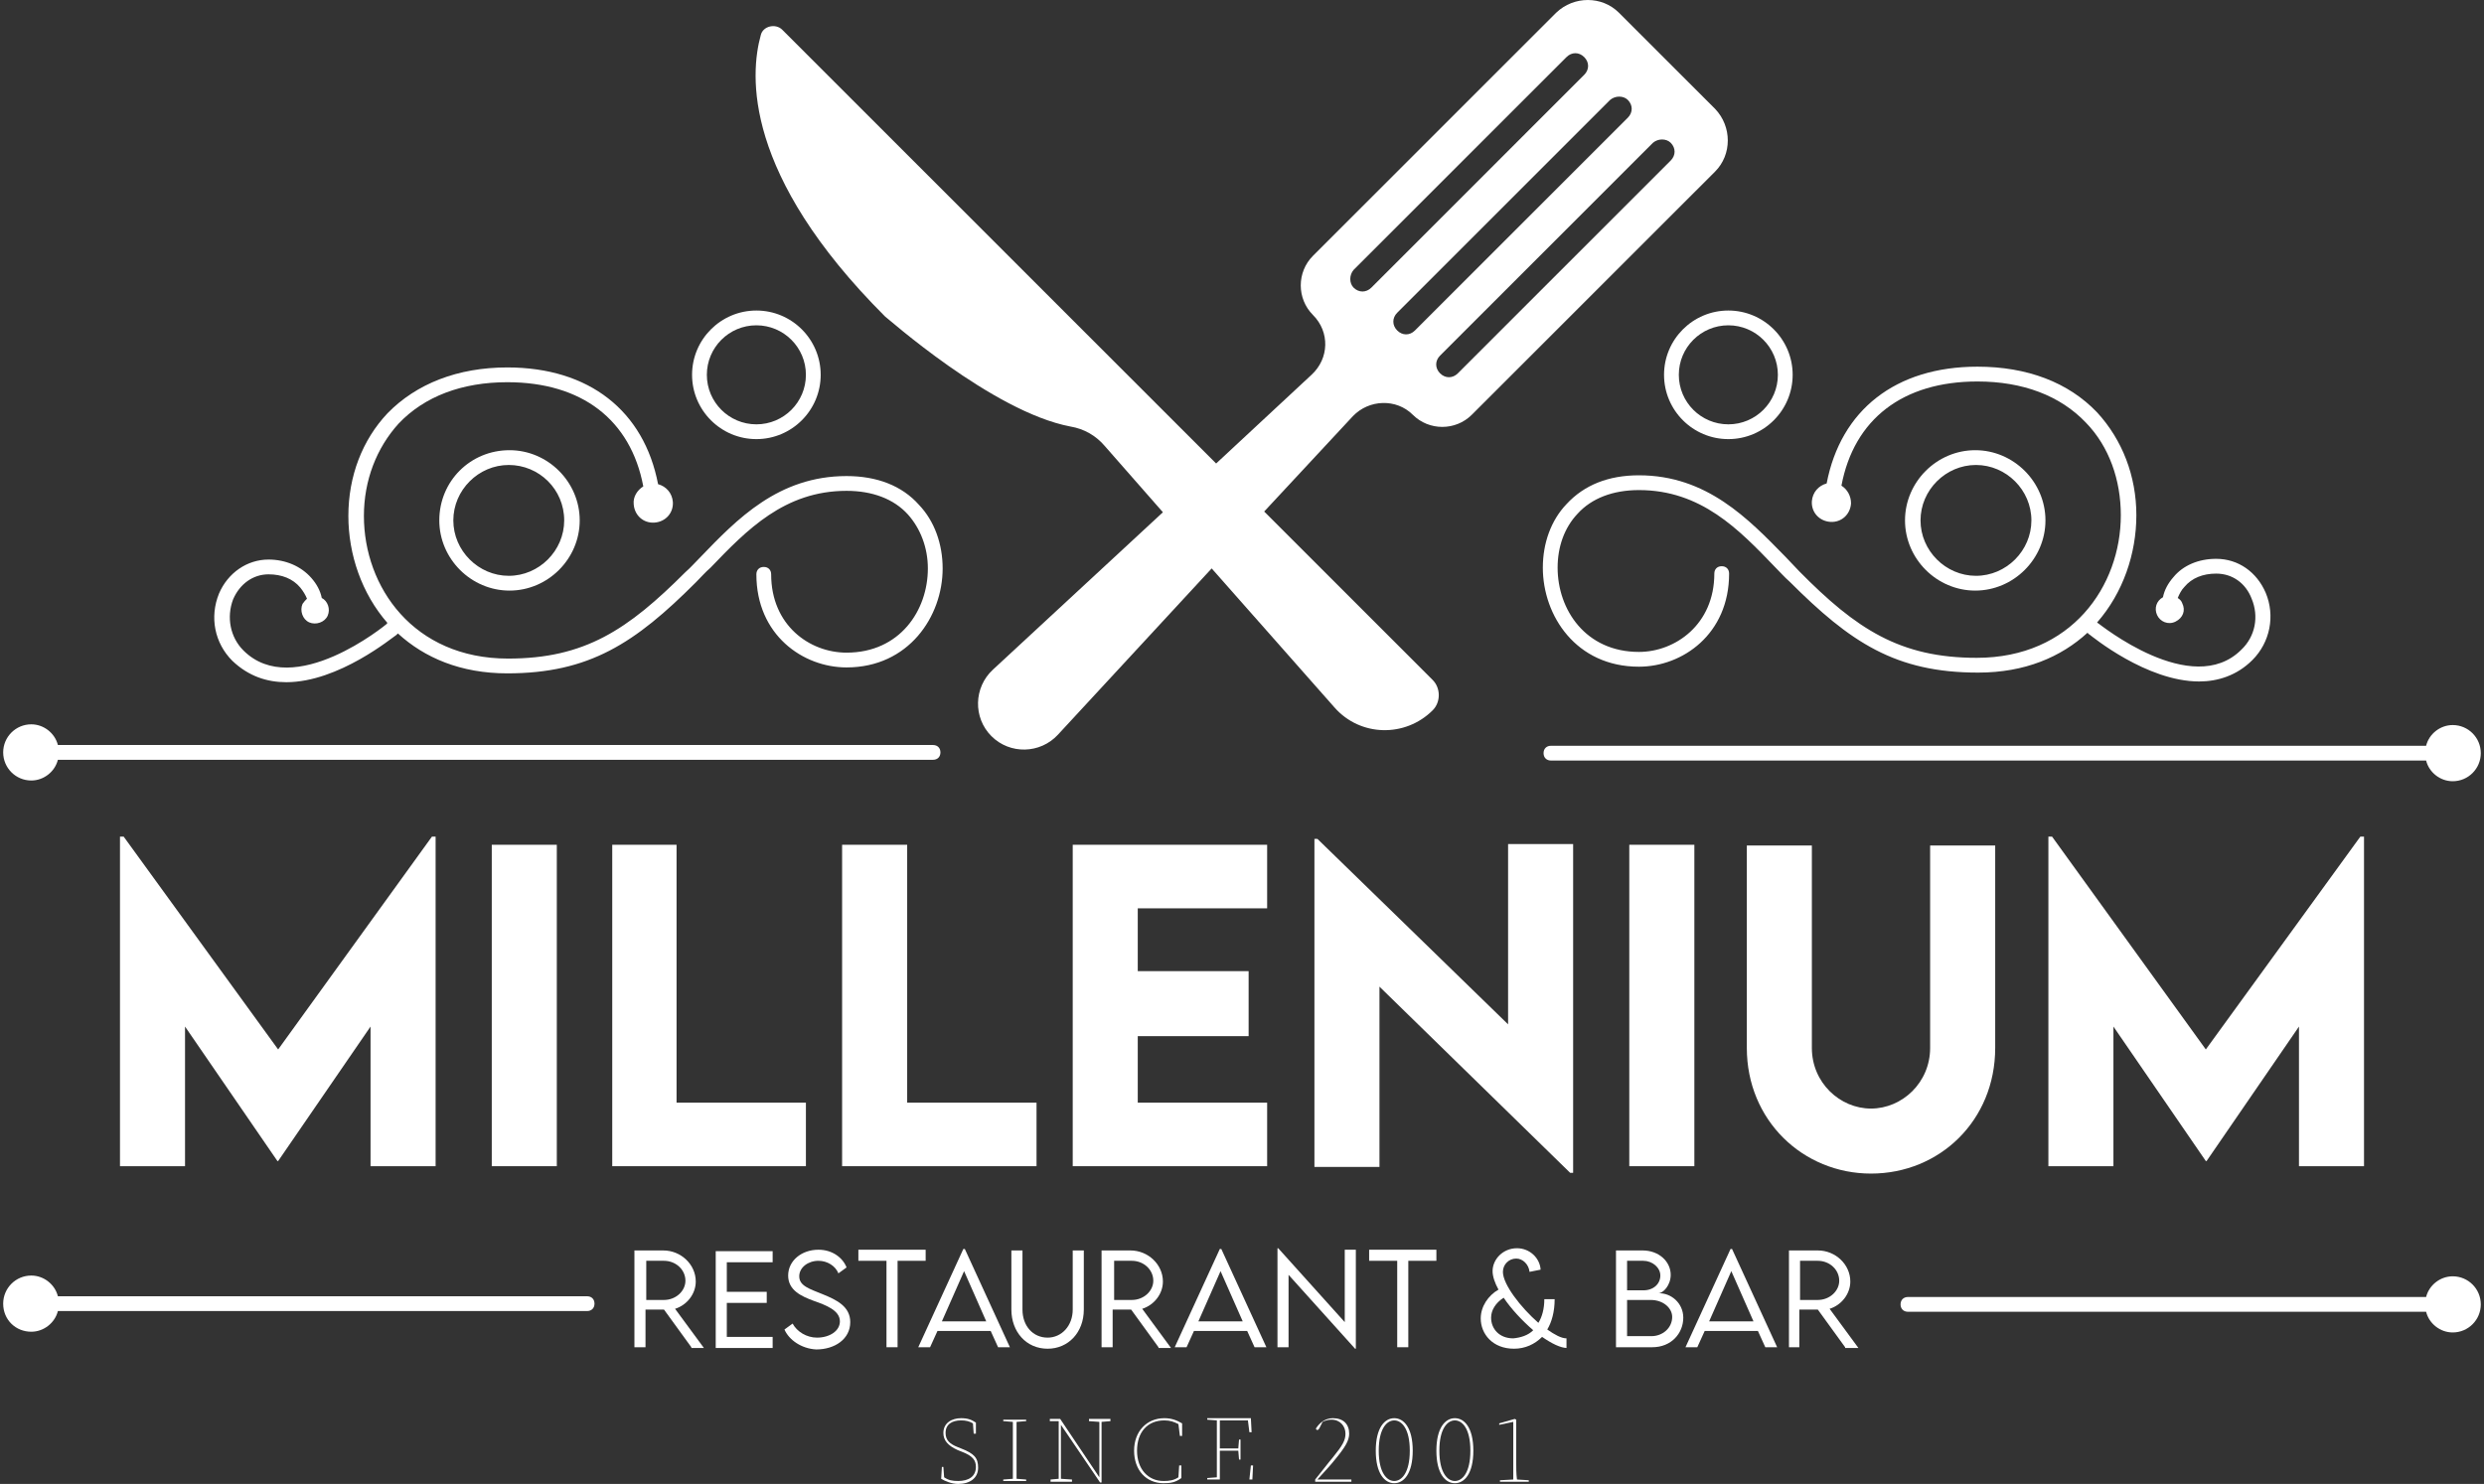
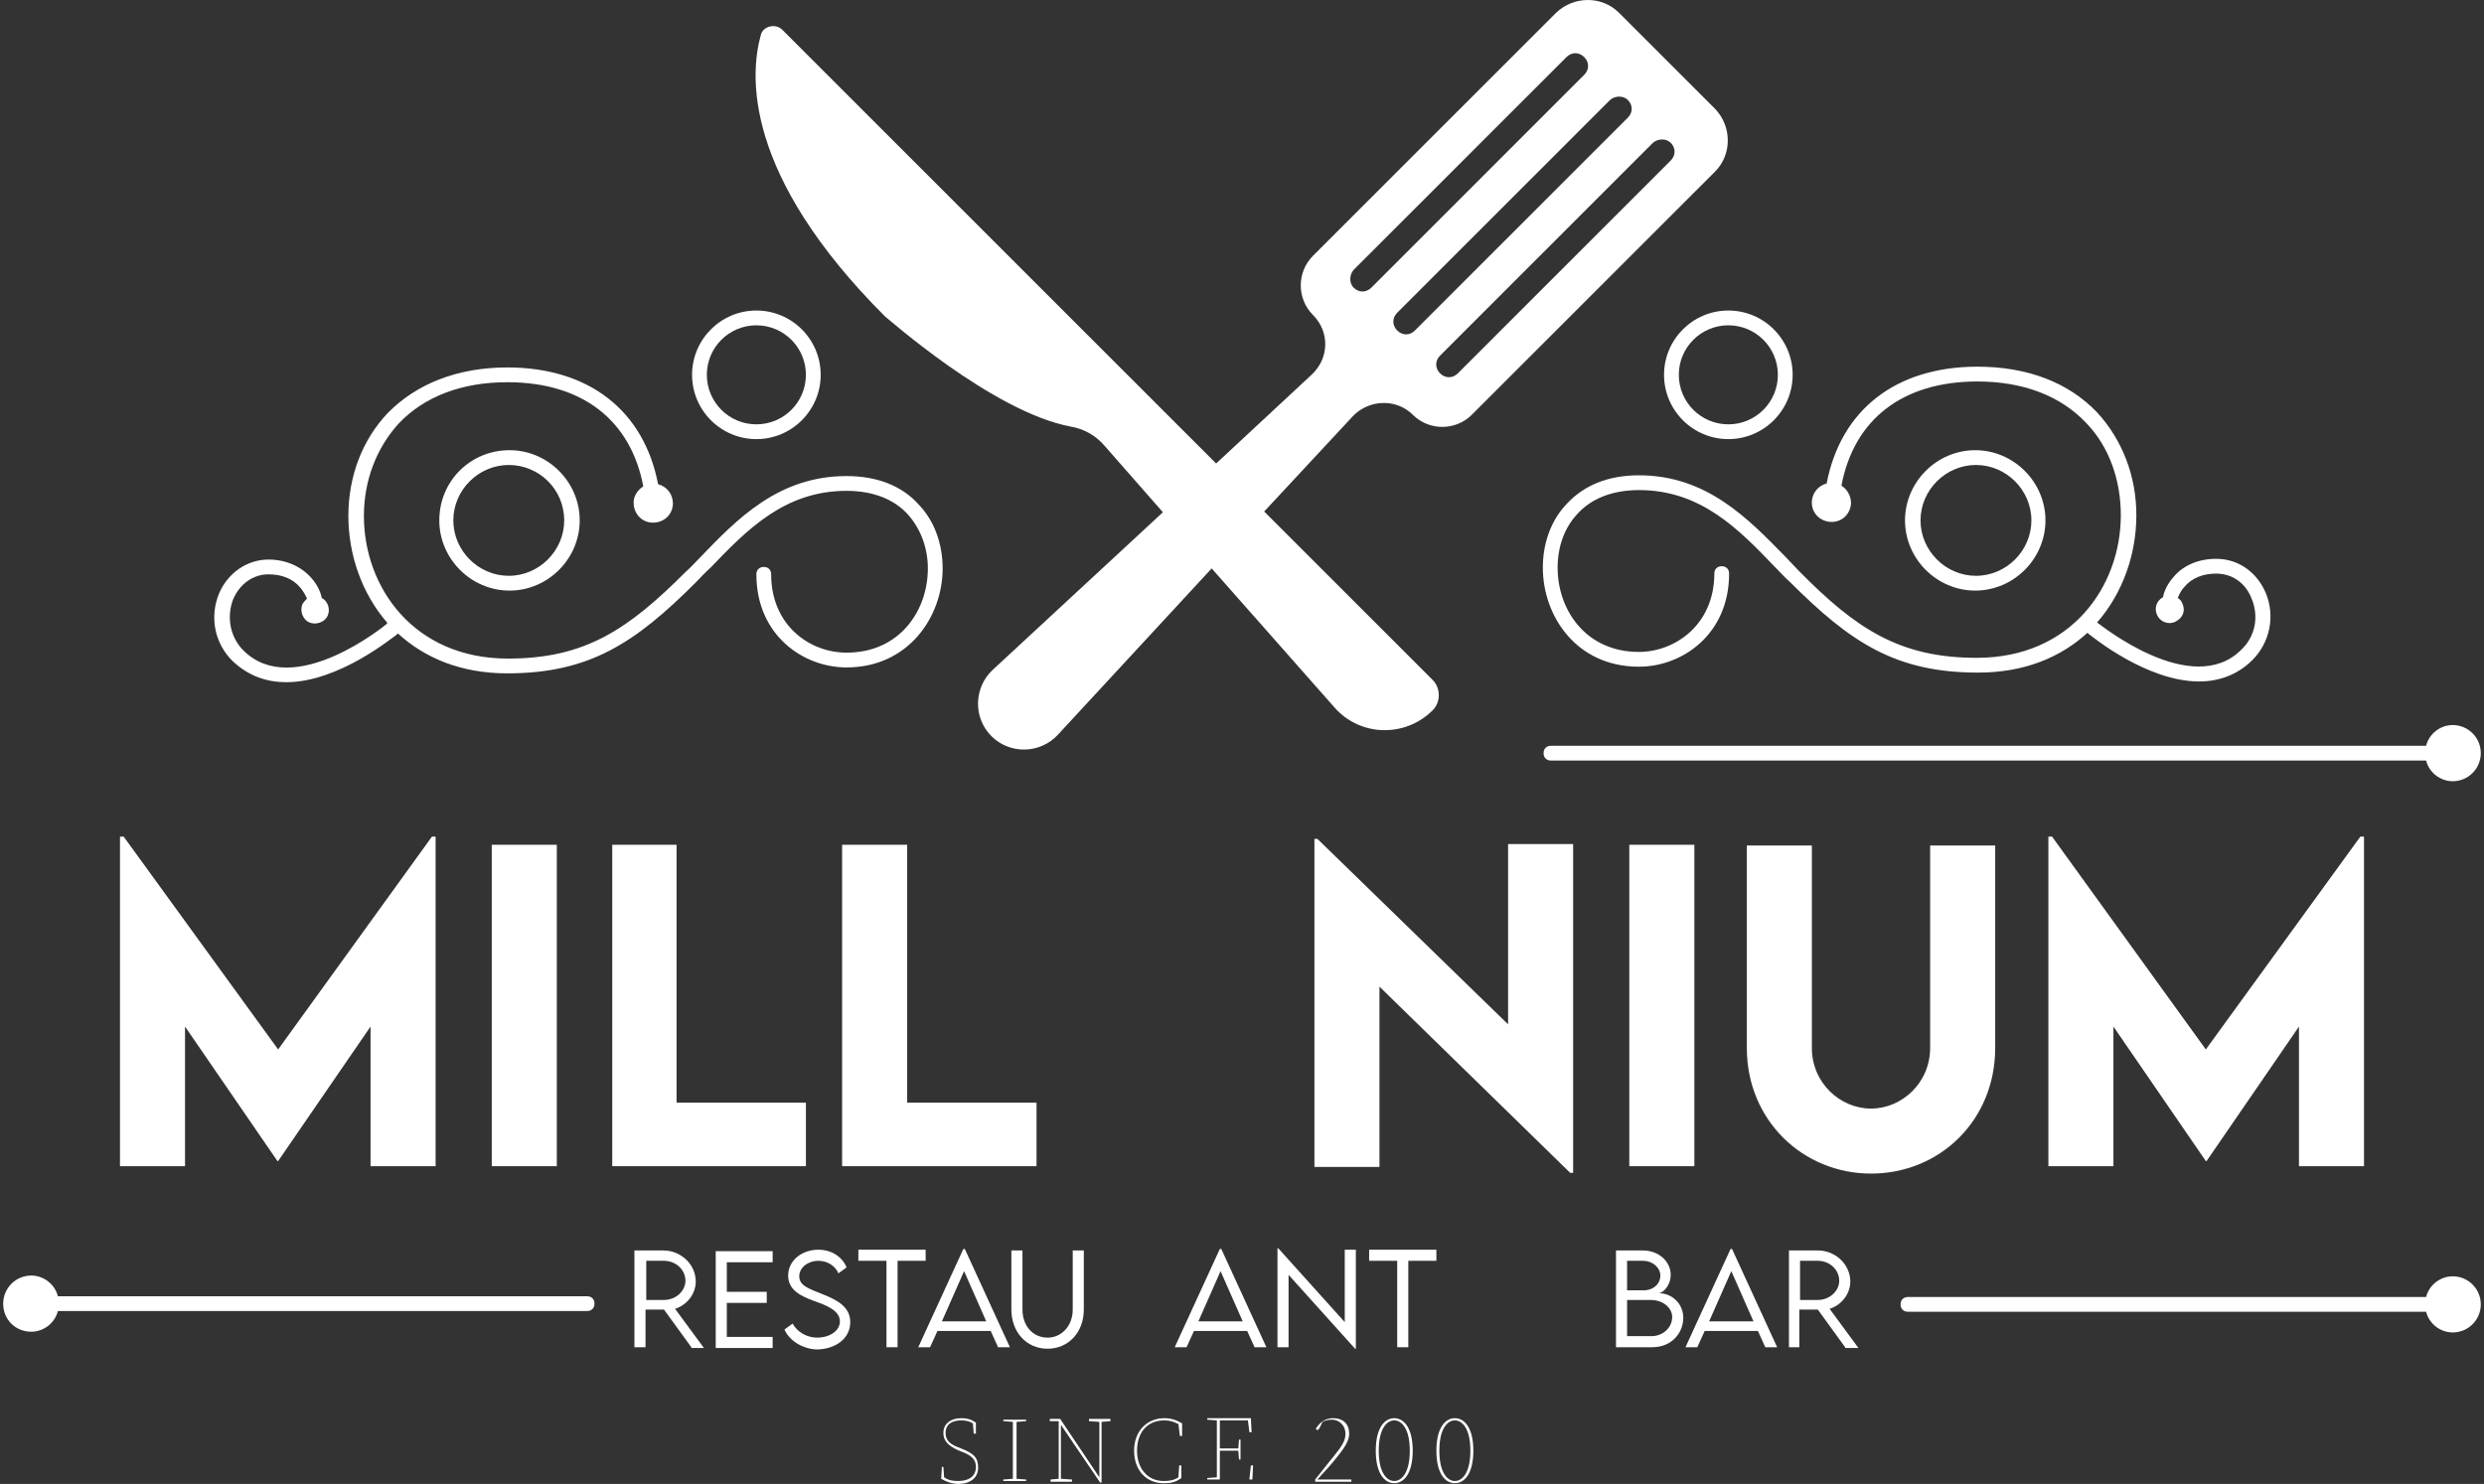
<svg xmlns="http://www.w3.org/2000/svg" width="82" height="49" viewBox="0 0 82 49" fill="none">
  <rect x="0" y="0" width="82" height="49" fill="#333333" stroke="none" />
  <path d="M22.822 44.487L21.919 43.243H21.309V44.487H20.943V41.291H21.895C22.48 41.291 22.968 41.755 22.968 42.316C22.968 42.73 22.675 43.096 22.285 43.218L23.237 44.512H22.822V44.487ZM21.919 42.926C22.309 42.926 22.627 42.633 22.627 42.291C22.627 41.925 22.309 41.633 21.919 41.633H21.334V42.926H21.919Z" fill="white" />
  <path d="M23.993 41.633V42.657H25.311V43.023H23.993V44.146H25.506V44.512H23.627V41.315H25.506V41.681H23.993V41.633Z" fill="white" />
  <path d="M25.896 43.902L26.165 43.706C26.311 43.975 26.628 44.17 26.97 44.17C27.385 44.17 27.726 43.95 27.726 43.633C27.726 43.267 27.263 43.096 26.848 42.95C26.457 42.804 26.018 42.608 26.018 42.12C26.018 41.633 26.457 41.267 27.019 41.267C27.482 41.267 27.824 41.535 27.946 41.852L27.677 42.047C27.58 41.803 27.311 41.633 27.019 41.633C26.677 41.633 26.384 41.852 26.384 42.145C26.384 42.462 26.726 42.56 27.141 42.73C27.629 42.926 28.068 43.145 28.068 43.658C28.068 44.219 27.555 44.56 26.945 44.56C26.457 44.536 26.043 44.243 25.896 43.902Z" fill="white" />
  <path d="M30.557 41.633H29.63V44.487H29.264V41.633H28.336V41.267H30.557V41.633Z" fill="white" />
  <path d="M32.704 43.95H30.947L30.703 44.487H30.313L31.801 41.242H31.85L33.338 44.487H32.948L32.704 43.95ZM32.557 43.633L31.826 41.974L31.093 43.633H32.557Z" fill="white" />
  <path d="M33.387 43.243V41.291H33.753V43.243C33.753 43.78 34.095 44.17 34.583 44.17C35.046 44.17 35.412 43.78 35.412 43.243V41.291H35.778V43.243C35.778 43.999 35.266 44.536 34.583 44.536C33.875 44.536 33.387 43.975 33.387 43.243Z" fill="white" />
-   <path d="M38.243 44.487L37.34 43.243H36.73V44.487H36.364V41.291H37.316C37.901 41.291 38.389 41.755 38.389 42.316C38.389 42.73 38.096 43.096 37.706 43.218L38.657 44.512H38.243V44.487ZM37.364 42.926C37.755 42.926 38.072 42.633 38.072 42.291C38.072 41.925 37.755 41.633 37.364 41.633H36.779V42.926H37.364Z" fill="white" />
  <path d="M41.171 43.95H39.414L39.17 44.487H38.779L40.268 41.242H40.317L41.805 44.487H41.415L41.171 43.95ZM41.024 43.633L40.292 41.974L39.56 43.633H41.024Z" fill="white" />
  <path d="M44.758 41.267V44.536H44.733L42.537 42.096V44.487H42.171V41.218H42.196L44.392 43.658V41.267H44.758Z" fill="white" />
  <path d="M47.417 41.633H46.49V44.487H46.124V41.633H45.197V41.267H47.417V41.633Z" fill="white" />
-   <path d="M51.736 44.512C51.516 44.512 51.224 44.365 50.906 44.146C50.662 44.39 50.345 44.536 49.979 44.536C49.272 44.536 48.881 44.048 48.881 43.536C48.881 43.145 49.125 42.779 49.467 42.584C49.345 42.364 49.272 42.145 49.272 41.974C49.272 41.584 49.613 41.218 50.077 41.218C50.492 41.218 50.833 41.535 50.858 41.925L50.492 41.998C50.467 41.755 50.272 41.559 50.052 41.559C49.808 41.559 49.613 41.755 49.613 41.998C49.613 42.413 50.199 43.17 50.784 43.682C50.906 43.487 50.98 43.218 50.98 42.901H51.321C51.321 43.316 51.224 43.658 51.077 43.902C51.321 44.072 51.541 44.194 51.712 44.194V44.512H51.736ZM50.614 43.926C50.248 43.609 49.882 43.218 49.638 42.852C49.369 43.023 49.223 43.267 49.223 43.511C49.223 43.877 49.491 44.194 49.955 44.194C50.199 44.17 50.443 44.097 50.614 43.926Z" fill="white" />
  <path d="M55.567 43.511C55.567 44.024 55.176 44.487 54.542 44.487H53.346V41.291H54.225C54.761 41.291 55.152 41.657 55.152 42.096C55.152 42.438 54.908 42.706 54.737 42.706C55.152 42.682 55.567 43.023 55.567 43.511ZM53.712 41.633V42.608H54.249C54.591 42.608 54.81 42.389 54.81 42.12C54.81 41.852 54.542 41.633 54.249 41.633H53.712ZM55.201 43.487C55.201 43.194 54.908 42.926 54.493 42.926H53.712V44.121H54.517C54.883 44.121 55.201 43.853 55.201 43.487Z" fill="white" />
  <path d="M58.031 43.95H56.274L56.03 44.487H55.64L57.128 41.242H57.177L58.666 44.487H58.275L58.031 43.95ZM57.885 43.633L57.153 41.974L56.421 43.633H57.885Z" fill="white" />
  <path d="M60.91 44.487L60.008 43.243H59.398V44.487H59.056V41.291H60.008C60.593 41.291 61.081 41.755 61.081 42.316C61.081 42.73 60.788 43.096 60.398 43.218L61.349 44.512H60.91V44.487ZM60.008 42.926C60.398 42.926 60.715 42.633 60.715 42.291C60.715 41.925 60.398 41.633 60.008 41.633H59.422V42.926H60.008Z" fill="white" />
  <path d="M31.728 47.83L31.606 47.781C31.362 47.684 31.215 47.562 31.215 47.318C31.215 47.025 31.435 46.903 31.728 46.903C31.874 46.903 31.996 46.927 32.118 47.001L32.143 47.342H32.216V46.976C32.069 46.879 31.948 46.83 31.728 46.83C31.435 46.83 31.142 46.976 31.142 47.318C31.142 47.562 31.289 47.733 31.606 47.879L31.728 47.928C32.118 48.074 32.216 48.221 32.216 48.44C32.216 48.757 31.972 48.904 31.63 48.904C31.435 48.904 31.313 48.879 31.167 48.782L31.142 48.44H31.093L31.069 48.831C31.191 48.904 31.411 49.001 31.63 49.001C32.021 49.001 32.289 48.806 32.289 48.465C32.289 48.147 32.167 48.001 31.728 47.83Z" fill="white" />
  <path d="M33.119 46.927L33.436 46.952C33.436 47.245 33.436 47.537 33.436 47.806V47.977C33.436 48.269 33.436 48.562 33.436 48.831L33.119 48.855V48.904H33.875V48.855L33.558 48.831C33.558 48.538 33.558 48.245 33.558 47.977V47.806C33.558 47.513 33.558 47.22 33.558 46.952L33.875 46.927V46.879H33.119V46.927Z" fill="white" />
  <path d="M35.949 46.927L36.291 46.952V48.782L34.998 46.854H34.656V46.927H34.949V48.831L34.68 48.855V48.928H35.388V48.855L35.022 48.831V47.049L36.315 48.953H36.364V46.952L36.657 46.927V46.854H35.949V46.927Z" fill="white" />
  <path d="M38.901 48.782C38.755 48.879 38.609 48.904 38.413 48.904C37.901 48.904 37.535 48.513 37.535 47.903C37.535 47.293 37.877 46.903 38.438 46.903C38.633 46.903 38.755 46.952 38.901 47.025L38.95 47.415H39.023V47.001C38.853 46.903 38.682 46.83 38.438 46.83C37.852 46.83 37.438 47.269 37.438 47.903C37.438 48.538 37.828 48.977 38.413 48.977C38.633 48.977 38.804 48.953 38.999 48.806V48.391H38.926L38.901 48.782Z" fill="white" />
  <path d="M41.244 48.855H40.268C40.268 48.587 40.268 48.294 40.268 47.903H40.878L40.902 48.196H40.951V47.537H40.902L40.878 47.83H40.268C40.268 47.489 40.268 47.196 40.268 46.903H41.195L41.244 47.293H41.317L41.293 46.83H39.853V46.879L40.17 46.903C40.17 47.196 40.17 47.489 40.17 47.757V47.928C40.17 48.221 40.17 48.513 40.17 48.782L39.853 48.806V48.855H41.342L41.366 48.391H41.293L41.244 48.855Z" fill="white" />
  <path d="M44.05 48.221C44.416 47.781 44.538 47.562 44.538 47.342C44.538 47.025 44.343 46.83 44.001 46.83C43.757 46.83 43.562 46.976 43.44 47.171C43.44 47.196 43.464 47.22 43.489 47.22C43.513 47.22 43.538 47.196 43.562 47.147L43.66 46.952C43.757 46.903 43.855 46.879 43.952 46.879C44.245 46.879 44.416 47.098 44.416 47.342C44.416 47.562 44.318 47.733 44.001 48.123C43.855 48.294 43.635 48.587 43.416 48.855V48.928H44.611V48.855H43.489C43.757 48.562 43.977 48.318 44.05 48.221Z" fill="white" />
  <path d="M46.026 46.83C45.709 46.83 45.416 47.147 45.416 47.903C45.416 48.66 45.709 48.977 46.026 48.977C46.343 48.977 46.636 48.66 46.636 47.903C46.636 47.147 46.343 46.83 46.026 46.83ZM46.026 48.904C45.782 48.904 45.514 48.635 45.514 47.903C45.514 47.171 45.782 46.903 46.026 46.903C46.27 46.903 46.539 47.171 46.539 47.903C46.539 48.635 46.27 48.904 46.026 48.904Z" fill="white" />
  <path d="M48.027 46.83C47.71 46.83 47.417 47.147 47.417 47.903C47.417 48.66 47.71 48.977 48.027 48.977C48.344 48.977 48.637 48.66 48.637 47.903C48.637 47.147 48.344 46.83 48.027 46.83ZM48.027 48.904C47.783 48.904 47.515 48.635 47.515 47.903C47.515 47.171 47.783 46.903 48.027 46.903C48.271 46.903 48.539 47.171 48.539 47.903C48.539 48.635 48.271 48.904 48.027 48.904Z" fill="white" />
-   <path d="M50.052 48.269V46.879L50.004 46.854L49.491 47.001V47.049L49.955 46.952V48.294C49.955 48.489 49.955 48.66 49.955 48.855L49.516 48.879V48.928H50.467V48.879L50.077 48.855C50.052 48.66 50.052 48.465 50.052 48.269Z" fill="white" />
  <path d="M35.339 14.085C35.778 14.158 36.169 14.378 36.462 14.719L38.389 16.915L32.777 22.113C32.143 22.698 32.118 23.698 32.728 24.308C33.338 24.919 34.339 24.894 34.924 24.26L39.999 18.77L44.05 23.357C44.904 24.333 46.392 24.357 47.295 23.454C47.563 23.186 47.563 22.723 47.295 22.454L41.732 16.891L44.66 13.743C45.197 13.182 46.099 13.158 46.636 13.694C47.173 14.231 48.051 14.231 48.588 13.694L56.616 5.667C57.177 5.106 57.177 4.178 56.616 3.593L53.444 0.421C52.883 -0.14 51.956 -0.14 51.37 0.421L43.342 8.448C42.806 8.985 42.806 9.864 43.342 10.4C43.904 10.962 43.879 11.84 43.294 12.377L40.146 15.305L25.823 0.982C25.604 0.763 25.189 0.86 25.116 1.153C24.75 2.47 24.53 5.764 29.215 10.449C29.239 10.449 32.753 13.597 35.339 14.085ZM55.152 4.715C55.323 4.886 55.323 5.13 55.152 5.301L48.125 12.328C47.954 12.499 47.71 12.499 47.539 12.328C47.368 12.157 47.368 11.913 47.539 11.742L54.566 4.715C54.737 4.569 55.005 4.569 55.152 4.715ZM53.737 3.3C53.907 3.471 53.907 3.715 53.737 3.886L46.709 10.913C46.539 11.084 46.295 11.084 46.124 10.913C45.953 10.742 45.953 10.498 46.124 10.327L53.151 3.3C53.322 3.154 53.59 3.154 53.737 3.3ZM44.684 8.912L51.712 1.885C51.882 1.714 52.126 1.714 52.297 1.885C52.468 2.056 52.468 2.3 52.297 2.47L45.27 9.498C45.099 9.668 44.855 9.668 44.684 9.498C44.538 9.351 44.538 9.083 44.684 8.912Z" fill="white" />
  <path d="M14.38 38.509V27.627H14.258L9.182 34.654L4.083 27.627H3.961V38.509H6.108V33.898L9.158 38.339H9.182L12.232 33.898V38.509H14.38Z" fill="white" />
  <path d="M18.381 27.895H16.234V38.509H18.381V27.895Z" fill="white" />
  <path d="M20.211 27.895V38.509H26.604V36.411H22.334V27.895H20.211Z" fill="white" />
  <path d="M27.799 27.895V38.509H34.217V36.411H29.947V27.895H27.799Z" fill="white" />
-   <path d="M41.83 29.994V27.895H35.412V38.509H41.83V36.411H37.559V34.215H41.219V32.068H37.559V29.994H41.83Z" fill="white" />
  <path d="M49.784 33.825L43.489 27.7H43.391V38.534H45.538V32.58L51.834 38.729H51.931V27.871H49.784V33.825Z" fill="white" />
  <path d="M55.933 27.895H53.785V38.509H55.933V27.895Z" fill="white" />
  <path d="M61.764 38.753C64.034 38.753 65.864 36.996 65.864 34.605V27.92H63.716V34.605C63.716 35.752 62.789 36.606 61.764 36.606C60.739 36.606 59.812 35.752 59.812 34.605V27.92H57.665V34.605C57.665 36.996 59.52 38.753 61.764 38.753Z" fill="white" />
  <path d="M78.039 38.509V27.627H77.917L72.817 34.654L67.742 27.627H67.62V38.509H69.767V33.898L72.817 38.339H72.842L75.892 33.898V38.509H78.039Z" fill="white" />
  <path d="M9.451 22.527C11.183 22.527 12.964 21.039 13.086 20.966C13.111 20.941 13.111 20.941 13.135 20.917C14.014 21.722 15.209 22.235 16.746 22.235C19.455 22.235 20.968 21.234 22.968 19.233C23.139 19.062 23.285 18.892 23.456 18.745C24.652 17.501 25.896 16.208 27.946 16.208C28.8 16.208 29.508 16.476 29.971 16.988C30.386 17.452 30.63 18.087 30.63 18.77C30.63 20.16 29.703 21.551 27.946 21.551C26.726 21.551 25.457 20.648 25.457 18.965C25.457 18.819 25.36 18.721 25.213 18.721C25.067 18.721 24.969 18.819 24.969 18.965C24.969 20.966 26.506 22.039 27.946 22.039C29.995 22.039 31.118 20.356 31.118 18.77C31.118 17.965 30.849 17.208 30.337 16.671C29.776 16.037 28.946 15.72 27.946 15.72C25.701 15.72 24.335 17.135 23.115 18.404C22.944 18.575 22.797 18.745 22.627 18.892C20.724 20.795 19.308 21.747 16.771 21.747C13.648 21.747 12.013 19.38 12.013 17.037C12.013 15.866 12.428 14.793 13.159 13.987C14.014 13.085 15.258 12.621 16.746 12.621C19.211 12.621 20.821 13.865 21.236 16.061C21.041 16.183 20.894 16.403 20.919 16.647C20.943 17.013 21.236 17.281 21.602 17.257C21.968 17.233 22.236 16.94 22.212 16.574C22.188 16.281 21.992 16.061 21.724 15.988C21.26 13.572 19.455 12.133 16.746 12.133C15.111 12.133 13.745 12.67 12.793 13.646C11.964 14.524 11.5 15.72 11.5 17.037C11.5 18.306 11.94 19.599 12.793 20.575C12.793 20.575 12.769 20.575 12.769 20.6C12.745 20.624 9.695 23.137 8.035 21.478C7.596 21.039 7.474 20.38 7.694 19.794C7.913 19.282 8.353 18.965 8.865 18.965C9.304 18.965 9.67 19.111 9.914 19.404C10.012 19.526 10.085 19.648 10.134 19.77C10.085 19.819 10.036 19.868 9.987 19.941C9.89 20.16 9.987 20.453 10.207 20.551C10.427 20.648 10.72 20.551 10.817 20.331C10.915 20.112 10.817 19.843 10.622 19.746C10.573 19.502 10.451 19.282 10.28 19.087C9.939 18.697 9.426 18.477 8.865 18.477C8.157 18.477 7.523 18.916 7.23 19.599C6.913 20.38 7.084 21.234 7.669 21.82C8.206 22.332 8.816 22.527 9.451 22.527Z" fill="white" />
  <path d="M58.934 18.379C57.714 17.135 56.347 15.695 54.103 15.695C53.102 15.695 52.297 16.012 51.712 16.647C51.199 17.184 50.931 17.94 50.931 18.745C50.931 20.331 52.029 22.015 54.103 22.015C55.542 22.015 57.08 20.941 57.08 18.941C57.08 18.794 56.982 18.697 56.836 18.697C56.689 18.697 56.592 18.794 56.592 18.941C56.592 20.624 55.298 21.527 54.103 21.527C52.346 21.527 51.419 20.136 51.419 18.745C51.419 18.062 51.638 17.428 52.078 16.964C52.541 16.452 53.249 16.183 54.103 16.183C56.152 16.183 57.397 17.477 58.592 18.721C58.763 18.892 58.91 19.062 59.08 19.209C61.081 21.21 62.569 22.21 65.302 22.21C66.84 22.21 68.035 21.698 68.913 20.892C68.938 20.917 68.938 20.941 68.962 20.941C69.06 21.015 70.865 22.503 72.598 22.503C73.208 22.503 73.842 22.308 74.355 21.795C74.94 21.21 75.111 20.331 74.794 19.575C74.501 18.892 73.891 18.453 73.159 18.453C72.573 18.453 72.061 18.672 71.744 19.062C71.573 19.258 71.451 19.477 71.402 19.721C71.183 19.843 71.109 20.087 71.207 20.307C71.305 20.526 71.573 20.648 71.817 20.526C72.061 20.404 72.159 20.16 72.037 19.916C72.012 19.843 71.963 19.794 71.89 19.746C71.939 19.624 72.012 19.477 72.11 19.38C72.354 19.087 72.72 18.941 73.159 18.941C73.696 18.941 74.135 19.258 74.33 19.77C74.574 20.356 74.452 21.015 73.989 21.454C72.354 23.088 69.304 20.6 69.255 20.575C69.255 20.575 69.231 20.575 69.231 20.551C70.085 19.575 70.524 18.282 70.524 17.013C70.524 15.72 70.06 14.524 69.231 13.621C68.279 12.621 66.913 12.108 65.278 12.108C62.569 12.108 60.764 13.548 60.3 15.964C60.032 16.037 59.837 16.256 59.812 16.549C59.788 16.915 60.056 17.208 60.422 17.233C60.788 17.257 61.081 16.988 61.105 16.622C61.105 16.378 60.983 16.159 60.788 16.037C61.203 13.841 62.813 12.597 65.278 12.597C66.766 12.597 68.011 13.06 68.865 13.963C69.621 14.744 70.011 15.842 70.011 17.013C70.011 19.355 68.377 21.722 65.254 21.722C62.716 21.722 61.276 20.77 59.398 18.867C59.251 18.721 59.105 18.55 58.934 18.379Z" fill="white" />
-   <path d="M1.033 25.773C1.447 25.773 1.813 25.48 1.911 25.089H30.801C30.947 25.089 31.045 24.992 31.045 24.845C31.045 24.699 30.947 24.601 30.801 24.601H1.911C1.813 24.211 1.447 23.918 1.033 23.918C0.52 23.918 0.105 24.333 0.105 24.845C0.105 25.358 0.52 25.773 1.033 25.773Z" fill="white" />
  <path d="M51.199 24.626C51.053 24.626 50.955 24.723 50.955 24.87C50.955 25.016 51.053 25.114 51.199 25.114H80.089C80.186 25.504 80.552 25.797 80.967 25.797C81.48 25.797 81.894 25.382 81.894 24.87C81.894 24.357 81.48 23.942 80.967 23.942C80.552 23.942 80.186 24.235 80.089 24.626H51.199Z" fill="white" />
  <path d="M80.967 42.145C80.552 42.145 80.186 42.438 80.089 42.828H62.984C62.838 42.828 62.74 42.926 62.74 43.072C62.74 43.218 62.838 43.316 62.984 43.316H80.089C80.186 43.706 80.552 43.999 80.967 43.999C81.48 43.999 81.894 43.584 81.894 43.072C81.894 42.56 81.48 42.145 80.967 42.145Z" fill="white" />
  <path d="M1.033 43.975C1.447 43.975 1.813 43.682 1.911 43.292H19.381C19.528 43.292 19.625 43.194 19.625 43.048C19.625 42.901 19.528 42.804 19.381 42.804H1.911C1.813 42.413 1.447 42.12 1.033 42.12C0.52 42.12 0.105 42.535 0.105 43.048C0.105 43.584 0.52 43.975 1.033 43.975Z" fill="white" />
  <path d="M24.969 14.5C26.14 14.5 27.092 13.548 27.092 12.377C27.092 11.206 26.14 10.254 24.969 10.254C23.798 10.254 22.846 11.206 22.846 12.377C22.846 13.548 23.798 14.5 24.969 14.5ZM24.969 10.742C25.872 10.742 26.604 11.474 26.604 12.377C26.604 13.28 25.872 14.012 24.969 14.012C24.066 14.012 23.334 13.28 23.334 12.377C23.334 11.474 24.066 10.742 24.969 10.742Z" fill="white" />
  <path d="M54.932 12.377C54.932 13.548 55.884 14.5 57.055 14.5C58.226 14.5 59.178 13.548 59.178 12.377C59.178 11.206 58.226 10.254 57.055 10.254C55.884 10.254 54.932 11.206 54.932 12.377ZM57.055 10.742C57.958 10.742 58.69 11.474 58.69 12.377C58.69 13.28 57.958 14.012 57.055 14.012C56.152 14.012 55.42 13.28 55.42 12.377C55.42 11.474 56.152 10.742 57.055 10.742Z" fill="white" />
  <path d="M14.502 17.184C14.502 18.453 15.551 19.502 16.82 19.502C18.088 19.502 19.137 18.453 19.137 17.184C19.137 15.915 18.088 14.866 16.82 14.866C15.526 14.866 14.502 15.89 14.502 17.184ZM18.625 17.184C18.625 18.184 17.796 19.014 16.795 19.014C15.795 19.014 14.965 18.184 14.965 17.184C14.965 16.183 15.795 15.354 16.795 15.354C17.796 15.354 18.625 16.159 18.625 17.184Z" fill="white" />
  <path d="M67.523 17.184C67.523 15.915 66.474 14.866 65.205 14.866C63.936 14.866 62.887 15.915 62.887 17.184C62.887 18.453 63.936 19.502 65.205 19.502C66.474 19.502 67.523 18.453 67.523 17.184ZM63.399 17.184C63.399 16.183 64.229 15.354 65.229 15.354C66.23 15.354 67.059 16.183 67.059 17.184C67.059 18.184 66.23 19.014 65.229 19.014C64.229 19.014 63.399 18.184 63.399 17.184Z" fill="white" />
</svg>